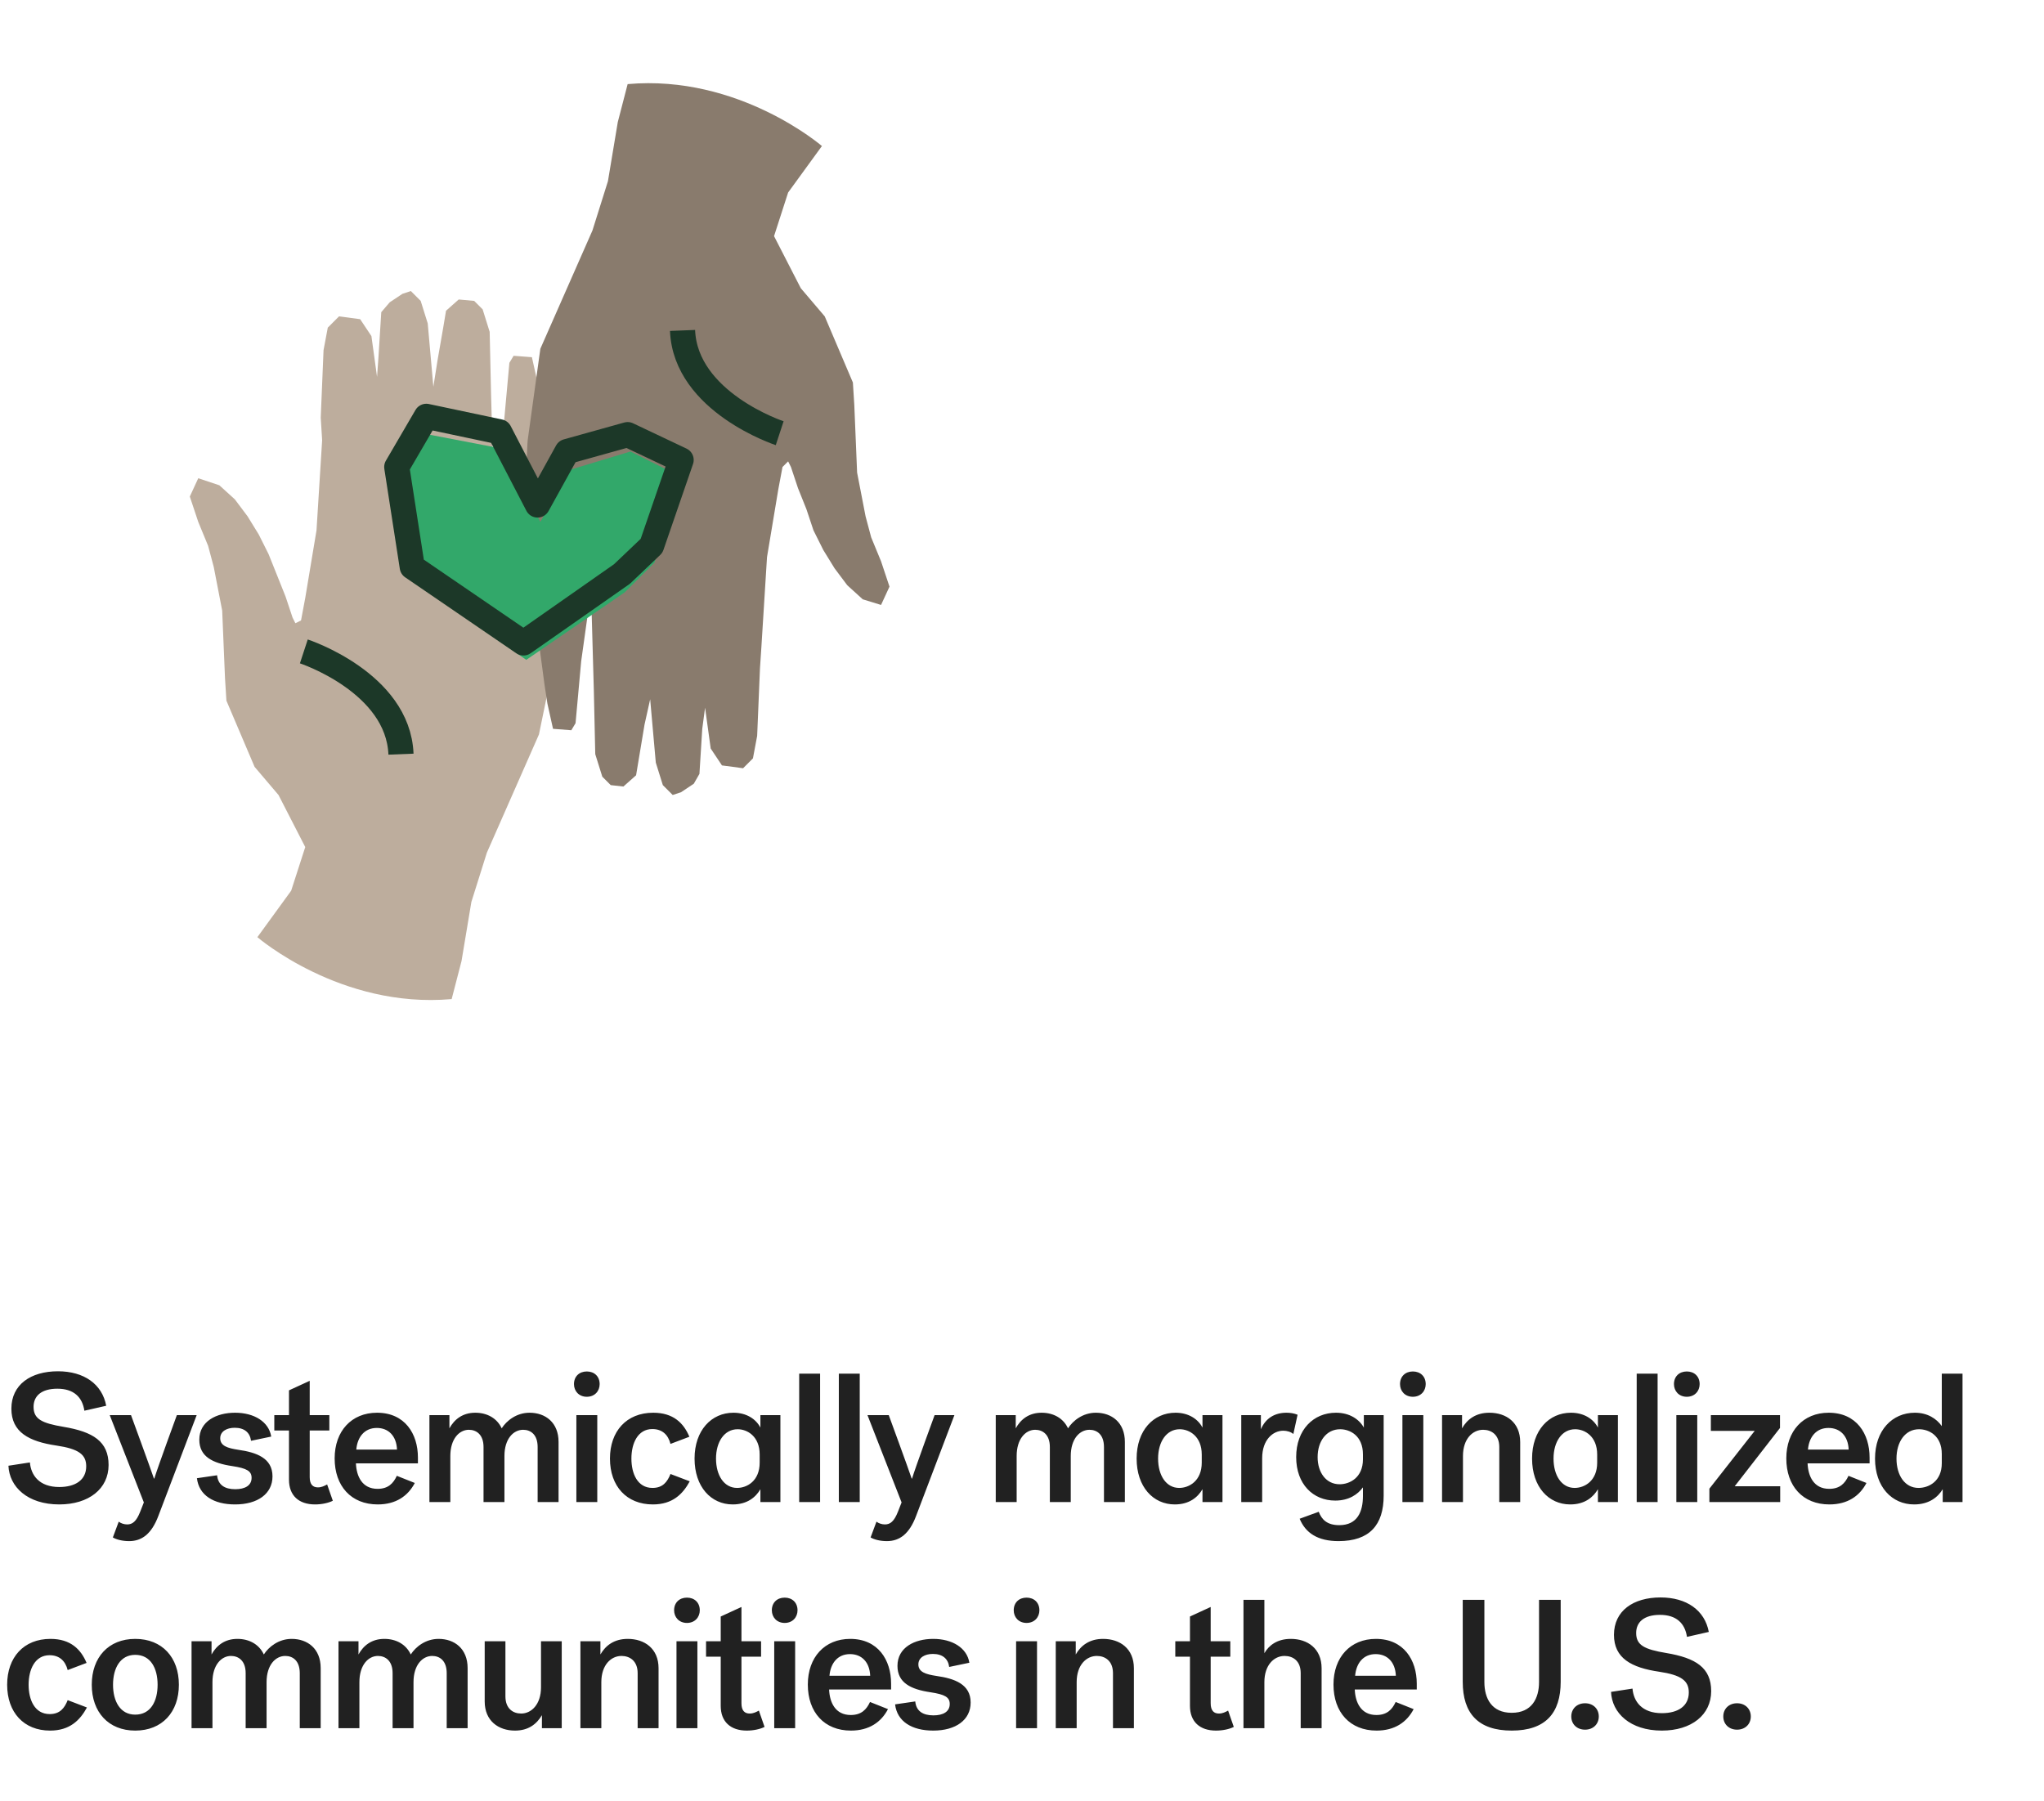
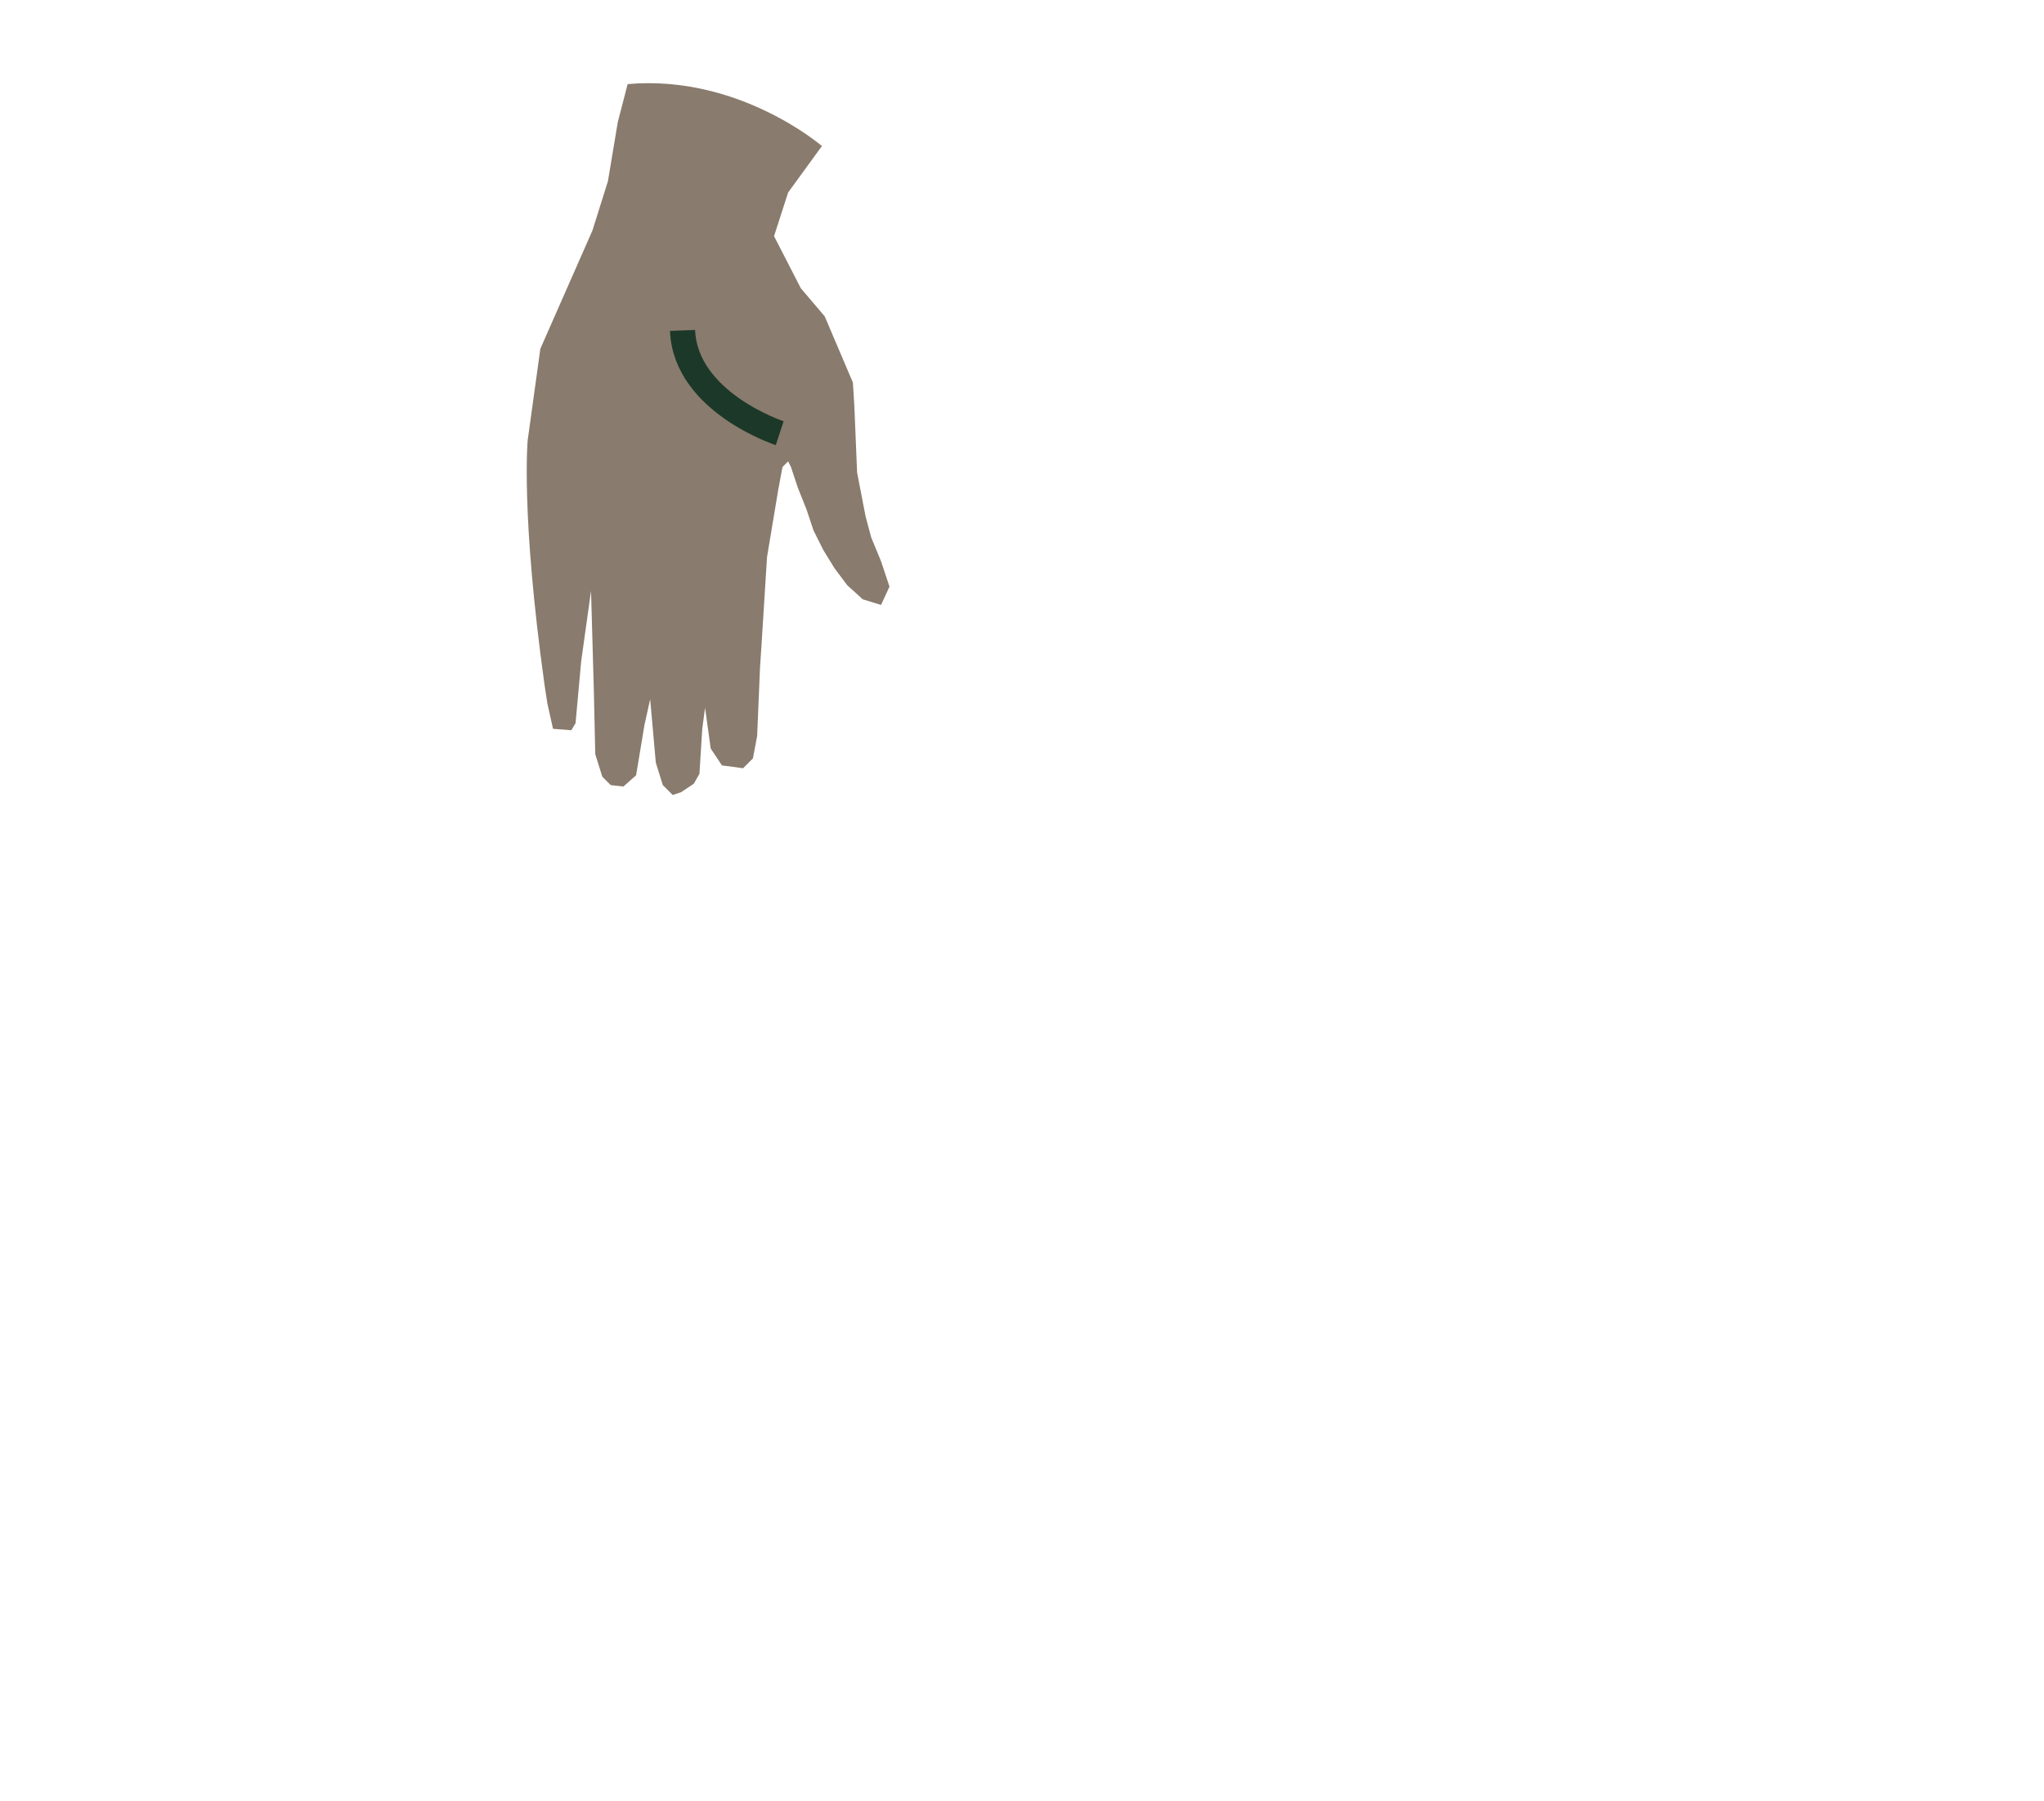
<svg xmlns="http://www.w3.org/2000/svg" width="244" height="215" viewBox="0 0 244 215" fill="none">
  <g clip-path="url(#clip0_3010_6774)">
-     <path d="M51.732 46.173L51.06 38.61L50.219 35.922L49.043 34.745L48.035 35.081L46.522 36.09L45.514 37.266L45.178 42.644L45.01 44.996L44.337 40.123L42.993 38.106L40.472 37.77L39.128 39.115L38.623 41.803L38.287 49.87L38.455 52.559L37.783 63.315L36.439 71.381L35.935 74.07L35.262 74.406L34.926 73.734L34.086 71.213L33.078 68.692L32.069 66.171L30.893 63.819L29.549 61.634L28.036 59.617L26.187 57.937L23.666 57.096L22.658 59.281L23.666 62.306L24.843 65.163L25.515 67.684L26.523 72.894L26.86 80.96L27.028 83.649L30.389 91.548L33.246 94.909L36.439 101.127L34.758 106.337L30.725 111.883C30.725 111.883 40.64 120.453 53.916 119.277L55.093 114.74L56.269 107.681L58.118 101.799L64.336 87.683L66.521 77.095C66.521 77.095 67.361 68.356 64.504 47.853L64.168 45.669L63.496 42.644L61.311 42.476L60.807 43.316L60.135 50.71L58.958 59.113L58.622 47.181L58.454 39.619L57.614 36.93L56.605 35.922L54.757 35.754L53.244 37.098L52.908 39.115L52.236 42.98L51.732 46.173Z" fill="#BDAD9D" />
-     <path d="M36.27 77.768C36.27 77.768 47.53 81.465 47.866 90.036" stroke="#1C3828" stroke-width="3" stroke-miterlimit="10" stroke-linejoin="round" />
    <path d="M77.613 83.481L78.285 91.043L79.125 93.732L80.302 94.909L81.31 94.573L82.822 93.564L83.495 92.388L83.831 87.01L84.167 84.489L84.839 89.363L86.183 91.379L88.704 91.716L89.881 90.539L90.385 87.85L90.721 79.784L90.889 77.263L91.561 66.507L92.906 58.441L93.41 55.752L94.082 55.08L94.418 55.752L95.258 58.273L96.267 60.793L97.107 63.314L98.283 65.667L99.628 67.852L101.14 69.868L102.989 71.549L105.174 72.221L106.182 70.036L105.174 67.011L103.997 64.154L103.325 61.634L102.317 56.424L101.981 48.357L101.813 45.668L98.451 37.77L95.594 34.409L92.401 28.191L94.082 22.981L98.115 17.435C98.115 17.435 88.2 8.864 74.924 10.041L73.747 14.578L72.571 21.636L70.722 27.518L64.504 41.635L62.992 52.559C62.992 52.559 62.151 61.297 65.008 81.8L65.344 83.985L66.017 87.01L68.201 87.178L68.706 86.338L69.378 78.943L70.554 70.541L70.89 82.472L71.058 90.035L71.899 92.724L72.907 93.732L74.419 93.9L75.932 92.556L76.268 90.539L76.94 86.506L77.613 83.481Z" fill="#897B6D" />
    <path d="M93.074 51.718C93.074 51.718 81.814 48.021 81.478 39.45" stroke="#1C3828" stroke-width="3" stroke-miterlimit="10" stroke-linejoin="round" />
-     <path d="M64.504 62.306L68.033 56.088L75.259 53.903L81.645 57.096L78.116 67.18L74.587 70.709L62.823 78.776L49.715 69.701L47.698 57.769L51.227 51.887L59.966 53.567L64.504 62.306Z" fill="#32A86A" />
-     <path d="M64.168 60.29L67.697 53.904L74.923 51.887L81.309 54.912L77.78 65.163L74.251 68.524L62.487 76.759L49.211 67.684L47.362 55.752L50.892 49.702L59.63 51.551L64.168 60.29Z" stroke="#1C3828" stroke-width="3" stroke-miterlimit="10" stroke-linejoin="round" />
-     <path d="M4.007 167.958C4.007 169.404 4.97 169.907 7.598 170.345C11.123 170.936 12.962 172.097 12.962 174.899C12.962 177.724 10.619 179.607 7.072 179.607C3.284 179.607 1.117 177.505 1.007 174.987L3.569 174.593C3.7 176.126 4.686 177.527 7.072 177.527C9.021 177.527 10.291 176.673 10.291 175.053C10.291 173.651 9.393 172.973 6.744 172.578C3.459 172.097 1.358 170.98 1.358 168.177C1.358 165.309 3.657 163.711 6.919 163.711C10.028 163.711 12.196 165.243 12.678 167.827L10.072 168.418C9.831 166.798 8.802 165.791 6.853 165.791C4.926 165.791 4.007 166.667 4.007 167.958ZM23.478 168.944L18.902 180.986C18.091 183.132 16.931 183.986 15.42 183.986C14.566 183.986 13.887 183.789 13.472 183.548L14.172 181.665C14.435 181.862 14.807 181.994 15.179 181.994C15.814 181.994 16.274 181.643 16.734 180.483L17.172 179.366L13.099 168.944H15.639C15.639 168.944 17.96 175.272 18.376 176.52H18.42C18.792 175.272 21.113 168.944 21.113 168.944H23.478ZM26.289 171.703C26.289 172.622 27.165 172.885 28.434 173.082C30.602 173.389 32.529 174.067 32.529 176.257C32.529 178.337 30.755 179.607 28.062 179.607C25.5 179.607 23.749 178.512 23.508 176.476L25.916 176.126C26.026 177.286 26.836 177.79 28.084 177.79C29.245 177.79 30.033 177.352 30.033 176.432C30.033 175.622 29.464 175.293 27.734 175.031C25.369 174.68 23.793 173.892 23.793 171.878C23.793 169.688 25.829 168.659 28.062 168.659C30.339 168.659 32.091 169.732 32.376 171.506L29.967 172.009C29.836 171.024 29.179 170.455 28.018 170.455C27.055 170.455 26.289 170.892 26.289 171.703ZM39.051 177.22L39.73 179.169C39.204 179.432 38.416 179.607 37.606 179.607C35.679 179.607 34.497 178.556 34.497 176.651V170.783H32.745V168.944H34.497V165.988L36.971 164.849V168.944H39.314V170.783H36.971V176.344C36.971 177.242 37.365 177.571 37.956 177.571C38.394 177.571 38.723 177.395 39.051 177.22ZM47.371 176.191L49.516 177.045C48.706 178.6 47.261 179.607 45.093 179.607C41.919 179.607 39.948 177.417 39.948 174.111C39.948 170.849 41.962 168.659 45.006 168.659C48.334 168.659 49.889 171.177 49.889 174.002V174.702H42.488C42.554 176.257 43.232 177.746 45.072 177.746C46.342 177.746 46.955 177.089 47.371 176.191ZM44.984 170.476C43.517 170.476 42.663 171.549 42.532 173.06H47.392C47.327 171.418 46.363 170.476 44.984 170.476ZM51.262 179.322V168.944H53.649V170.52C54.24 169.447 55.225 168.659 56.736 168.659C58.181 168.659 59.342 169.338 59.889 170.52C60.48 169.601 61.662 168.659 63.217 168.659C65.1 168.659 66.677 169.82 66.677 172.141V179.322H64.18V172.754C64.18 171.265 63.348 170.695 62.451 170.695C61.29 170.695 60.217 171.768 60.217 173.826V179.322H57.721V172.754C57.721 171.265 56.867 170.695 55.969 170.695C54.831 170.695 53.758 171.768 53.758 173.826V179.322H51.262ZM68.518 165.243C68.518 164.324 69.153 163.733 70.051 163.733C70.948 163.733 71.583 164.324 71.583 165.243C71.583 166.075 70.992 166.754 70.051 166.754C69.109 166.754 68.518 166.075 68.518 165.243ZM68.803 179.322V168.944H71.299V179.322H68.803ZM72.813 174.133C72.813 170.871 74.783 168.659 77.98 168.659C80.389 168.659 81.615 169.907 82.293 171.527L80.038 172.381C79.754 171.265 79.031 170.608 77.871 170.608C76.141 170.608 75.374 172.294 75.374 174.133C75.374 175.928 76.097 177.636 77.892 177.636C79.119 177.636 79.666 176.914 80.038 175.972L82.337 176.848C81.505 178.381 80.279 179.607 77.936 179.607C74.805 179.607 72.813 177.439 72.813 174.133ZM82.912 174.133C82.912 170.761 84.927 168.659 87.554 168.659C89.131 168.659 90.247 169.425 90.773 170.433V168.944H93.159V179.322H90.773V177.79C90.225 178.731 89.218 179.607 87.467 179.607C84.883 179.607 82.912 177.505 82.912 174.133ZM88.058 170.63C86.46 170.63 85.474 172.141 85.474 174.133C85.474 176.147 86.438 177.636 87.992 177.636C89.174 177.636 90.685 176.804 90.685 174.615V173.651C90.685 171.462 89.196 170.63 88.058 170.63ZM95.402 179.322V163.995H97.898V179.322H95.402ZM100.135 179.322V163.995H102.631V179.322H100.135ZM113.932 168.944L109.356 180.986C108.546 183.132 107.386 183.986 105.875 183.986C105.021 183.986 104.342 183.789 103.926 183.548L104.627 181.665C104.89 181.862 105.262 181.994 105.634 181.994C106.269 181.994 106.729 181.643 107.189 180.483L107.626 179.366L103.554 168.944H106.094C106.094 168.944 108.415 175.272 108.831 176.52H108.875C109.247 175.272 111.568 168.944 111.568 168.944H113.932ZM118.866 179.322V168.944H121.253V170.52C121.844 169.447 122.829 168.659 124.34 168.659C125.785 168.659 126.945 169.338 127.493 170.52C128.084 169.601 129.266 168.659 130.821 168.659C132.704 168.659 134.28 169.82 134.28 172.141V179.322H131.784V172.754C131.784 171.265 130.952 170.695 130.055 170.695C128.894 170.695 127.821 171.768 127.821 173.826V179.322H125.325V172.754C125.325 171.265 124.471 170.695 123.574 170.695C122.435 170.695 121.362 171.768 121.362 173.826V179.322H118.866ZM135.684 174.133C135.684 170.761 137.698 168.659 140.326 168.659C141.902 168.659 143.019 169.425 143.545 170.433V168.944H145.931V179.322H143.545V177.79C142.997 178.731 141.99 179.607 140.238 179.607C137.655 179.607 135.684 177.505 135.684 174.133ZM140.83 170.63C139.231 170.63 138.246 172.141 138.246 174.133C138.246 176.147 139.209 177.636 140.764 177.636C141.946 177.636 143.457 176.804 143.457 174.615V173.651C143.457 171.462 141.968 170.63 140.83 170.63ZM154.896 168.9L154.392 171.199C154.086 170.936 153.626 170.805 153.188 170.805C151.984 170.805 150.67 171.856 150.67 174.089V179.322H148.174V168.944H150.517V170.63C151.086 169.316 152.159 168.659 153.582 168.659C153.998 168.659 154.48 168.725 154.896 168.9ZM162.699 177.571C162.086 178.403 161.035 179.147 159.392 179.147C156.743 179.147 154.729 177.177 154.729 173.958C154.729 170.695 156.787 168.659 159.48 168.659C161.1 168.659 162.239 169.425 162.808 170.433V168.944H165.173V178.556C165.173 182.081 163.465 183.986 159.787 183.986C157.312 183.986 155.845 183.023 155.145 181.315L157.422 180.483C157.772 181.402 158.407 182.081 159.874 182.081C162.064 182.081 162.699 180.439 162.699 178.6V177.571ZM162.699 174.221V173.629C162.699 171.396 161.144 170.63 159.984 170.63C158.32 170.63 157.29 172.075 157.29 173.958C157.29 175.797 158.298 177.198 159.918 177.198C161.1 177.198 162.699 176.432 162.699 174.221ZM167.126 165.243C167.126 164.324 167.761 163.733 168.659 163.733C169.557 163.733 170.192 164.324 170.192 165.243C170.192 166.075 169.601 166.754 168.659 166.754C167.718 166.754 167.126 166.075 167.126 165.243ZM167.411 179.322V168.944H169.907V179.322H167.411ZM172.144 179.322V168.944H174.53V170.52C175.143 169.447 176.173 168.659 177.793 168.659C179.807 168.659 181.471 169.82 181.471 172.162V179.322H178.975V172.754C178.975 171.265 178.012 170.695 177.048 170.695C175.8 170.695 174.64 171.768 174.64 173.826V179.322H172.144ZM182.889 174.133C182.889 170.761 184.904 168.659 187.531 168.659C189.108 168.659 190.224 169.425 190.75 170.433V168.944H193.136V179.322H190.75V177.79C190.202 178.731 189.195 179.607 187.444 179.607C184.86 179.607 182.889 177.505 182.889 174.133ZM188.035 170.63C186.436 170.63 185.451 172.141 185.451 174.133C185.451 176.147 186.414 177.636 187.969 177.636C189.151 177.636 190.662 176.804 190.662 174.615V173.651C190.662 171.462 189.173 170.63 188.035 170.63ZM195.379 179.322V163.995H197.875V179.322H195.379ZM199.827 165.243C199.827 164.324 200.462 163.733 201.36 163.733C202.258 163.733 202.893 164.324 202.893 165.243C202.893 166.075 202.301 166.754 201.36 166.754C200.418 166.754 199.827 166.075 199.827 165.243ZM200.112 179.322V168.944H202.608V179.322H200.112ZM204.231 170.827V168.944H212.486V170.476L207.078 177.439H212.508V179.322H204.056V177.724L209.464 170.827H204.231ZM220.661 176.191L222.806 177.045C221.996 178.6 220.551 179.607 218.383 179.607C215.209 179.607 213.238 177.417 213.238 174.111C213.238 170.849 215.252 168.659 218.296 168.659C221.624 168.659 223.179 171.177 223.179 174.002V174.702H215.778C215.844 176.257 216.522 177.746 218.362 177.746C219.631 177.746 220.245 177.089 220.661 176.191ZM218.274 170.476C216.807 170.476 215.953 171.549 215.822 173.06H220.682C220.617 171.418 219.653 170.476 218.274 170.476ZM228.581 168.659C230.113 168.659 231.186 169.382 231.799 170.258V163.995H234.274V179.322H231.909V177.79C231.34 178.731 230.289 179.607 228.493 179.607C225.844 179.607 223.829 177.505 223.829 174.133C223.829 170.761 225.888 168.659 228.581 168.659ZM231.799 174.68V173.586C231.799 171.396 230.267 170.63 229.084 170.63C227.42 170.63 226.391 172.141 226.391 174.133C226.391 176.147 227.398 177.636 229.019 177.636C230.223 177.636 231.799 176.87 231.799 174.68ZM0.854 201.133C0.854 197.871 2.825 195.659 6.021 195.659C8.43 195.659 9.656 196.907 10.335 198.527L8.079 199.381C7.795 198.265 7.072 197.608 5.912 197.608C4.182 197.608 3.416 199.294 3.416 201.133C3.416 202.928 4.138 204.636 5.934 204.636C7.16 204.636 7.707 203.914 8.079 202.972L10.379 203.848C9.546 205.381 8.32 206.607 5.977 206.607C2.846 206.607 0.854 204.439 0.854 201.133ZM16.143 195.659C19.361 195.659 21.354 197.871 21.354 201.133C21.354 204.395 19.361 206.607 16.143 206.607C12.946 206.607 10.954 204.395 10.954 201.133C10.954 197.871 12.946 195.659 16.143 195.659ZM16.143 204.702C17.982 204.702 18.814 203.104 18.814 201.133C18.814 199.162 17.982 197.564 16.143 197.564C14.347 197.564 13.493 199.162 13.493 201.133C13.493 203.104 14.347 204.702 16.143 204.702ZM22.866 206.322V195.944H25.253V197.52C25.844 196.447 26.829 195.659 28.34 195.659C29.785 195.659 30.946 196.338 31.493 197.52C32.084 196.601 33.267 195.659 34.821 195.659C36.704 195.659 38.281 196.82 38.281 199.141V206.322H35.785V199.754C35.785 198.265 34.953 197.695 34.055 197.695C32.894 197.695 31.822 198.768 31.822 200.826V206.322H29.325V199.754C29.325 198.265 28.471 197.695 27.574 197.695C26.435 197.695 25.362 198.768 25.362 200.826V206.322H22.866ZM40.407 206.322V195.944H42.794V197.52C43.385 196.447 44.37 195.659 45.881 195.659C47.326 195.659 48.486 196.338 49.034 197.52C49.625 196.601 50.807 195.659 52.362 195.659C54.245 195.659 55.821 196.82 55.821 199.141V206.322H53.325V199.754C53.325 198.265 52.493 197.695 51.596 197.695C50.435 197.695 49.362 198.768 49.362 200.826V206.322H46.866V199.754C46.866 198.265 46.012 197.695 45.114 197.695C43.976 197.695 42.903 198.768 42.903 200.826V206.322H40.407ZM67.056 195.944V206.322H64.691V204.768C64.056 205.841 63.071 206.607 61.473 206.607C59.502 206.607 57.86 205.446 57.86 203.126V195.944H60.334V202.512C60.334 204.001 61.254 204.571 62.217 204.571C63.421 204.571 64.582 203.498 64.582 201.44V195.944H67.056ZM69.287 206.322V195.944H71.674V197.52C72.287 196.447 73.316 195.659 74.936 195.659C76.951 195.659 78.615 196.82 78.615 199.162V206.322H76.119V199.754C76.119 198.265 75.155 197.695 74.192 197.695C72.944 197.695 71.783 198.768 71.783 200.826V206.322H69.287ZM80.471 192.243C80.471 191.324 81.106 190.733 82.004 190.733C82.901 190.733 83.536 191.324 83.536 192.243C83.536 193.075 82.945 193.754 82.004 193.754C81.062 193.754 80.471 193.075 80.471 192.243ZM80.755 206.322V195.944H83.251V206.322H80.755ZM90.59 204.22L91.269 206.169C90.743 206.432 89.955 206.607 89.145 206.607C87.218 206.607 86.035 205.556 86.035 203.651V197.783H84.284V195.944H86.035V192.988L88.51 191.849V195.944H90.853V197.783H88.51V203.344C88.51 204.242 88.904 204.571 89.495 204.571C89.933 204.571 90.261 204.395 90.59 204.22ZM92.138 192.243C92.138 191.324 92.773 190.733 93.671 190.733C94.569 190.733 95.204 191.324 95.204 192.243C95.204 193.075 94.613 193.754 93.671 193.754C92.73 193.754 92.138 193.075 92.138 192.243ZM92.423 206.322V195.944H94.919V206.322H92.423ZM103.856 203.191L106.002 204.045C105.191 205.6 103.746 206.607 101.579 206.607C98.404 206.607 96.433 204.417 96.433 201.111C96.433 197.849 98.448 195.659 101.491 195.659C104.819 195.659 106.374 198.177 106.374 201.002V201.702H98.973C99.039 203.257 99.718 204.746 101.557 204.746C102.827 204.746 103.44 204.089 103.856 203.191ZM101.469 197.476C100.002 197.476 99.148 198.549 99.017 200.06H103.878C103.812 198.418 102.849 197.476 101.469 197.476ZM109.63 198.703C109.63 199.622 110.506 199.885 111.776 200.082C113.944 200.389 115.87 201.067 115.87 203.257C115.87 205.337 114.097 206.607 111.404 206.607C108.842 206.607 107.09 205.512 106.849 203.476L109.258 203.126C109.367 204.286 110.178 204.79 111.426 204.79C112.586 204.79 113.374 204.352 113.374 203.432C113.374 202.622 112.805 202.293 111.075 202.031C108.711 201.68 107.134 200.892 107.134 198.878C107.134 196.688 109.17 195.659 111.404 195.659C113.681 195.659 115.432 196.732 115.717 198.506L113.309 199.009C113.177 198.024 112.52 197.455 111.36 197.455C110.396 197.455 109.63 197.892 109.63 198.703ZM121.012 192.243C121.012 191.324 121.647 190.733 122.544 190.733C123.442 190.733 124.077 191.324 124.077 192.243C124.077 193.075 123.486 193.754 122.544 193.754C121.603 193.754 121.012 193.075 121.012 192.243ZM121.296 206.322V195.944H123.793V206.322H121.296ZM126.029 206.322V195.944H128.416V197.52C129.029 196.447 130.058 195.659 131.678 195.659C133.693 195.659 135.357 196.82 135.357 199.162V206.322H132.86V199.754C132.86 198.265 131.897 197.695 130.934 197.695C129.686 197.695 128.525 198.768 128.525 200.826V206.322H126.029ZM146.604 204.22L147.283 206.169C146.758 206.432 145.969 206.607 145.159 206.607C143.233 206.607 142.05 205.556 142.05 203.651V197.783H140.299V195.944H142.05V192.988L144.524 191.849V195.944H146.867V197.783H144.524V203.344C144.524 204.242 144.918 204.571 145.51 204.571C145.948 204.571 146.276 204.395 146.604 204.22ZM148.438 206.322V190.995H150.934V197.367C151.459 196.447 152.445 195.659 154.087 195.659C156.101 195.659 157.765 196.82 157.765 199.162V206.322H155.269V199.754C155.269 198.265 154.328 197.695 153.342 197.695C152.094 197.695 150.934 198.768 150.934 200.826V206.322H148.438ZM166.606 203.191L168.752 204.045C167.942 205.6 166.496 206.607 164.329 206.607C161.154 206.607 159.183 204.417 159.183 201.111C159.183 197.849 161.198 195.659 164.241 195.659C167.569 195.659 169.124 198.177 169.124 201.002V201.702H161.723C161.789 203.257 162.468 204.746 164.307 204.746C165.577 204.746 166.19 204.089 166.606 203.191ZM164.219 197.476C162.752 197.476 161.898 198.549 161.767 200.06H166.628C166.562 198.418 165.599 197.476 164.219 197.476ZM180.459 206.607C176.43 206.607 174.612 204.527 174.612 200.783V190.995H177.196V200.805C177.196 202.775 178.072 204.483 180.459 204.483C182.845 204.483 183.721 202.775 183.721 200.805V190.995H186.305V200.783C186.305 204.527 184.487 206.607 180.459 206.607ZM187.57 204.921C187.57 204.001 188.248 203.344 189.212 203.344C190.175 203.344 190.854 204.001 190.854 204.921C190.854 205.841 190.175 206.497 189.212 206.497C188.248 206.497 187.57 205.841 187.57 204.921ZM195.315 194.958C195.315 196.404 196.278 196.907 198.906 197.345C202.431 197.936 204.27 199.097 204.27 201.899C204.27 204.724 201.927 206.607 198.38 206.607C194.592 206.607 192.425 204.505 192.315 201.987L194.877 201.593C195.009 203.126 195.994 204.527 198.38 204.527C200.329 204.527 201.599 203.673 201.599 202.053C201.599 200.651 200.701 199.973 198.052 199.578C194.768 199.097 192.666 197.98 192.666 195.177C192.666 192.309 194.965 190.711 198.227 190.711C201.336 190.711 203.504 192.243 203.986 194.827L201.38 195.418C201.139 193.798 200.11 192.791 198.161 192.791C196.235 192.791 195.315 193.667 195.315 194.958ZM205.716 204.921C205.716 204.001 206.395 203.344 207.358 203.344C208.322 203.344 209 204.001 209 204.921C209 205.841 208.322 206.497 207.358 206.497C206.395 206.497 205.716 205.841 205.716 204.921Z" fill="#212121" />
  </g>
  <defs>
    <clipPath id="clip0_3010_6774">
      <rect width="244" height="214" fill="white" transform="translate(0 0.322)" />
    </clipPath>
  </defs>
</svg>